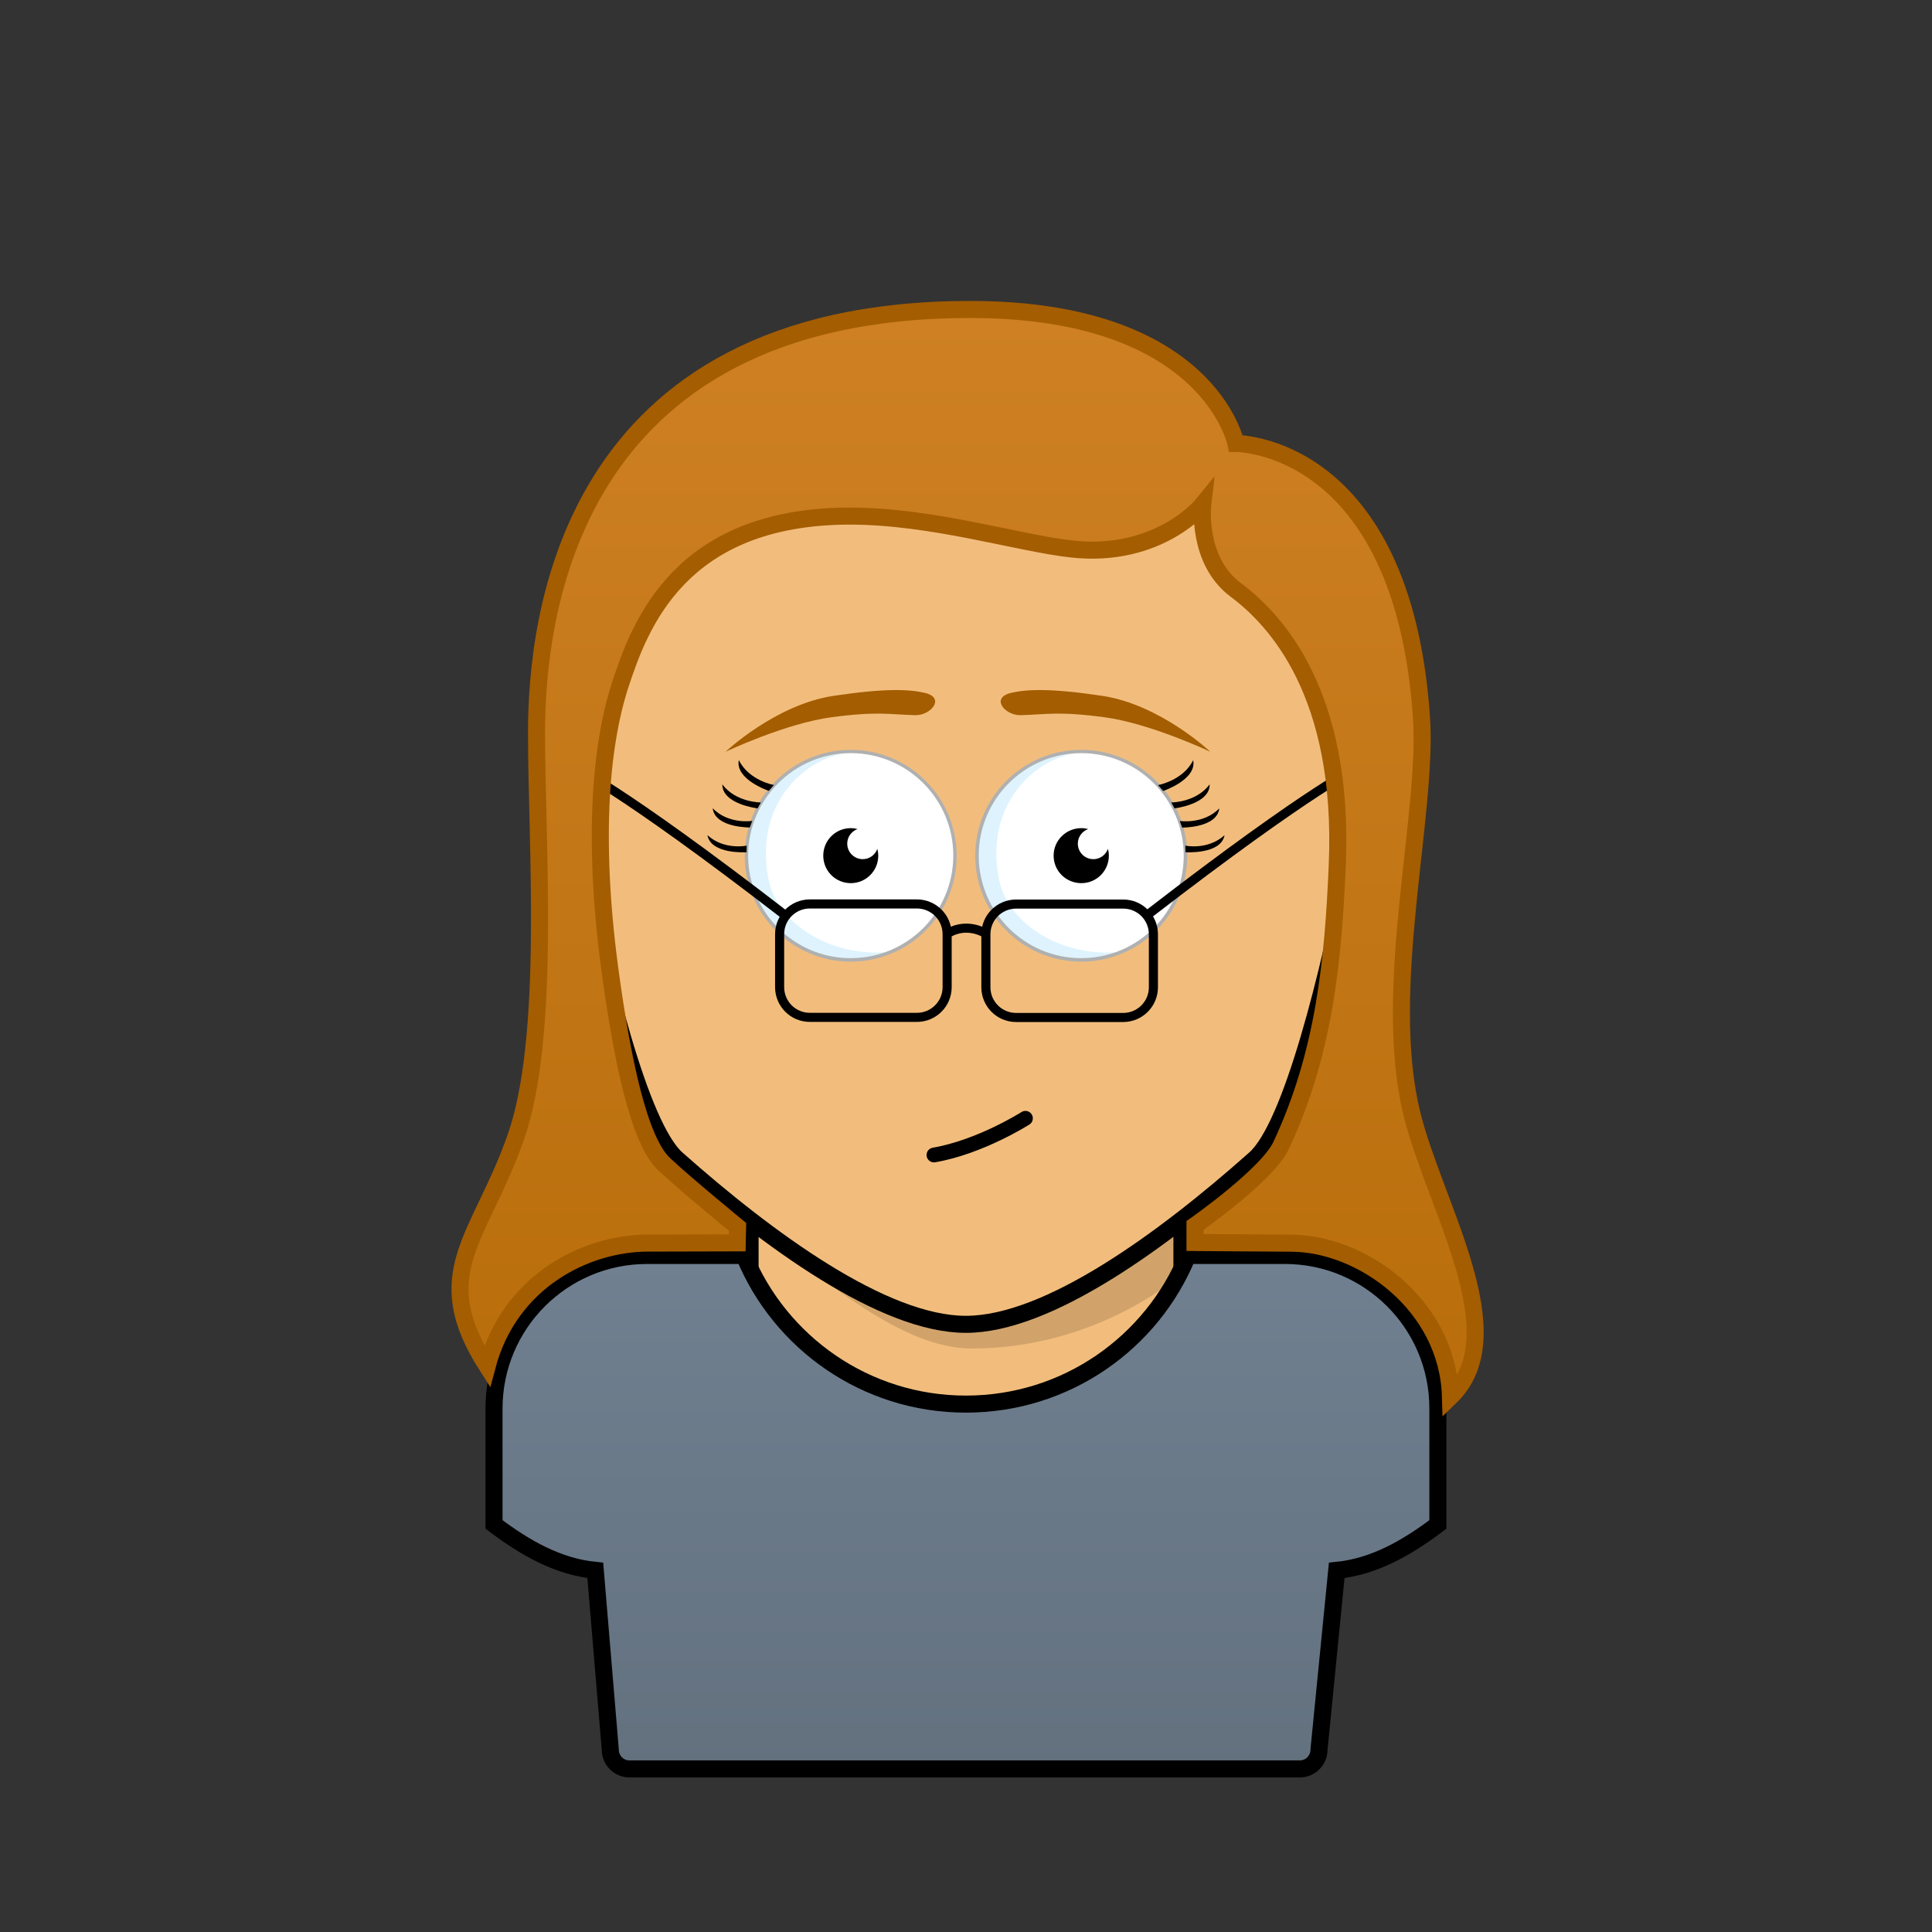
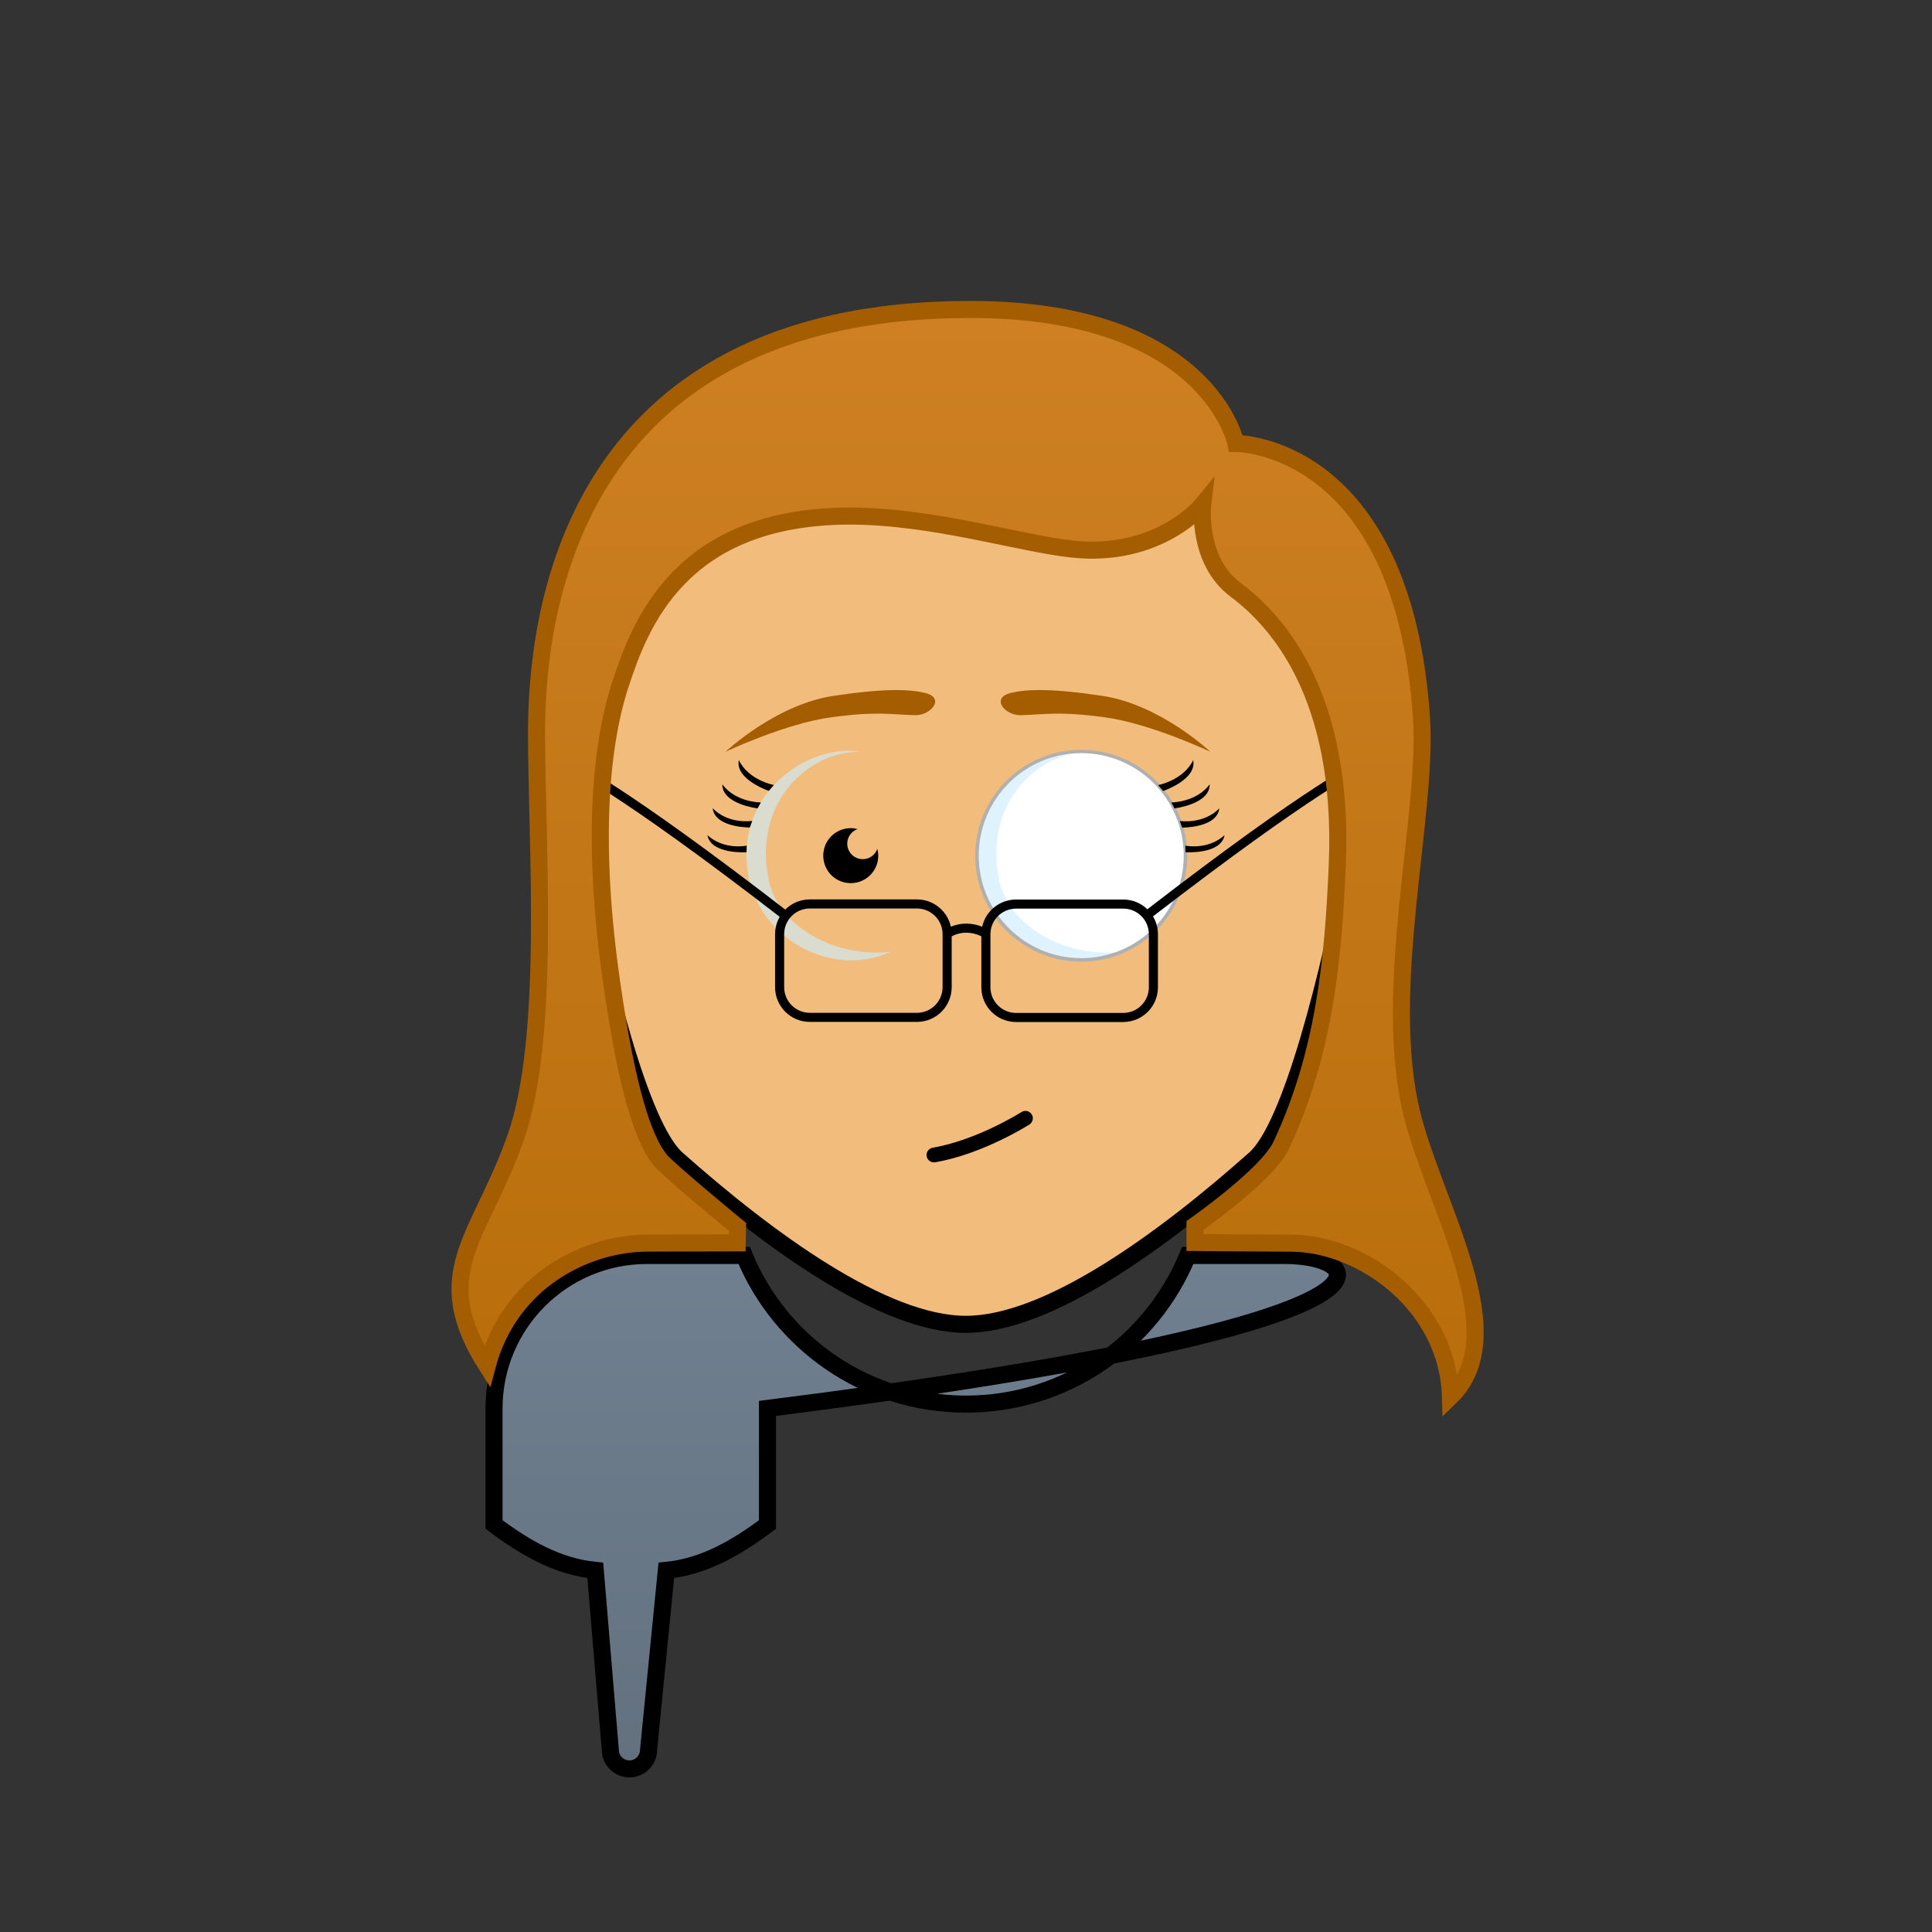
<svg xmlns="http://www.w3.org/2000/svg" viewBox="0 0 170 170">
  <rect x="0" y="0" width="170" height="170" fill="#333333" stroke="none" />
-   <rect stroke="#000000" stroke-width="1.5" x="66" y="102.56" width="38" height="44" fill="#f2bd7c" />
-   <path fill="#000000" opacity="0.14" d="M66,107.44c6.44,5.24,13.4,11.22,19.49,11.22c11.29,0,18.52-6.6,18.52-6.6l0-9.5H66V107.44z" />
  <path stroke="#000000" stroke-width="1.5" d="M85,34.4c18.39,0,39.63,11.82,34.02,40.71c-2.05,10.56-5.37,24-8.6,26.86c-8.02,7.13-18.19,14.57-25.44,14.56c-7.25,0-17.41-7.44-25.43-14.56c-3.22-2.86-6.54-16.3-8.59-26.86C45.37,46.22,66.61,34.4,85,34.4z" fill="#f2bd7c" />
  <path fill="none" stroke="#000000" stroke-width="1.3" stroke-linecap="round" d="M82.18,101.63c4.08-0.7,8.05-3.23,8.05-3.23" />
-   <path fill="#FFFFFF" d="M74.86,66.12c5.07,0,9.17,4.11,9.17,9.17c0,5.07-4.11,9.17-9.17,9.17c-5.07,0-9.18-4.11-9.18-9.17C65.69,70.22,69.79,66.12,74.86,66.12z" />
  <path fill="#FFFFFF" d="M95.14,66.11c5.07,0,9.17,4.11,9.17,9.17c0,5.07-4.11,9.17-9.17,9.17c-5.07,0-9.18-4.11-9.18-9.17C85.97,70.22,90.08,66.11,95.14,66.11z" />
  <path fill="#CDECFC" opacity="0.65" d="M65.68,75.29c0,6.8,7.16,11.02,12.7,8.46c-4.89,0.56-9.98-2.22-10.78-6.48c-1.29-6.83,3.62-11.12,8-11.12C71.94,65.5,65.68,68.71,65.68,75.29z" />
  <path fill="#CDECFC" opacity="0.65" d="M85.96,75.29c0,6.8,7.16,11.02,12.7,8.46c-4.89,0.56-9.98-2.22-10.78-6.48c-1.29-6.83,3.62-11.12,8-11.12C92.22,65.5,85.96,68.71,85.96,75.29z" />
-   <path fill="#B0B0B0" d="M74.86,84.62c-5.14,0-9.33-4.18-9.33-9.32c0-5.14,4.18-9.32,9.33-9.32c5.14,0,9.32,4.18,9.32,9.32C84.19,80.43,80,84.62,74.86,84.62z M74.86,66.27c-4.98,0-9.03,4.05-9.03,9.02c0,4.98,4.05,9.02,9.03,9.02c4.98,0,9.02-4.05,9.02-9.02C83.89,70.31,79.84,66.27,74.86,66.27z" />
  <path fill="#B0B0B0" d="M95.14,84.62c-5.14,0-9.33-4.18-9.33-9.32c0-5.14,4.18-9.32,9.33-9.32s9.33,4.18,9.33,9.32C104.46,80.43,100.28,84.62,95.14,84.62z M95.14,66.27c-4.98,0-9.02,4.05-9.02,9.02c0,4.98,4.05,9.02,9.02,9.02c4.98,0,9.02-4.05,9.02-9.02C104.16,70.31,100.11,66.27,95.14,66.27z" />
-   <path fill="#000000" d="M96.21,75.6c-0.76,0-1.37-0.61-1.37-1.37c0-0.59,0.38-1.09,0.91-1.28c-0.19-0.05-0.39-0.08-0.6-0.08c-1.35,0-2.44,1.08-2.44,2.42c0,1.34,1.08,2.42,2.44,2.42c1.34,0,2.42-1.08,2.42-2.42c0-0.21-0.03-0.41-0.08-0.6C97.3,75.22,96.8,75.6,96.21,75.6z" />
  <path fill="#000000" d="M75.92,75.6c-0.76,0-1.37-0.61-1.37-1.37c0-0.59,0.38-1.09,0.91-1.28c-0.19-0.05-0.39-0.08-0.6-0.08c-1.34,0-2.42,1.08-2.42,2.42c0,1.34,1.08,2.42,2.42,2.42c1.34,0,2.42-1.08,2.42-2.42c0-0.21-0.04-0.41-0.08-0.6C77.01,75.22,76.51,75.6,75.92,75.6z" />
  <path fill="#a45d00" d="M106.5,66.15c0,0-5.27-2.5-9.33-3.04c-4.06-0.54-5.1-0.24-7.35-0.18c-1.38,0.04-2.68-1.5-0.9-1.95c1.42-0.35,3.62-0.42,8.08,0.25C102.11,62,106.5,66.15,106.5,66.15z M73.34,61.23c4.47-0.67,6.66-0.6,8.08-0.25c1.78,0.44,0.48,1.99-0.9,1.95c-2.25-0.06-3.29-0.36-7.35,0.18c-4.06,0.54-9.33,3.04-9.33,3.04S68.23,62,73.34,61.23z" />
  <path fill="#000000" d="M65.7,74.41l-0.01,0.58c0,0-3.13,0.21-3.44-1.5C63.73,74.83,65.69,74.41,65.7,74.41z M62.71,71.12c0.21,1.73,3.27,1.69,3.27,1.69l0.21-0.58C66.19,72.24,64.11,72.56,62.71,71.12z M63.56,69.02c-0.02,1.74,3.1,2.11,3.1,2.11l0.29-0.52C66.95,70.61,64.76,70.62,63.56,69.02z M65.01,66.88c-0.34,1.71,2.64,2.71,2.64,2.71l0.45-0.52C68.1,69.08,65.89,68.68,65.01,66.88z M104.3,74.41l0.01,0.58c0,0,3.13,0.21,3.44-1.5C106.27,74.83,104.31,74.41,104.3,74.41z M103.81,72.24l0.21,0.58c0,0,3.06,0.04,3.27-1.69C105.89,72.56,103.81,72.24,103.81,72.24z M103.06,70.61l0.29,0.52c0,0,3.12-0.37,3.09-2.11C105.24,70.62,103.06,70.61,103.06,70.61z M101.9,69.08l0.45,0.52c0,0,2.98-1,2.64-2.71C104.11,68.68,101.9,69.08,101.9,69.08z" />
  <path fill="none" stroke="#000000" stroke-width="0.8" stroke-linecap="round" d="M83.34,86.86c0,1.47-1.19,2.66-2.66,2.66h-9.42c-1.47,0-2.66-1.19-2.66-2.66v-4.66c0-1.47,1.19-2.66,2.66-2.66h9.42c1.47,0,2.66,1.19,2.66,2.66V86.86z M101.49,82.21c0-1.47-1.18-2.66-2.66-2.66h-9.42c-1.47,0-2.66,1.19-2.66,2.66v4.66c0,1.47,1.19,2.66,2.66,2.66h9.42c1.47,0,2.66-1.19,2.66-2.66V82.21z M50.27,67.38c0,0,3.97,1.69,18.8,13.14 M119.73,67.38c0,0-3.9,1.65-18.73,13.1 M86.54,82.04c0,0-1.43-0.83-2.99,0" />
-   <path stroke="#000000" stroke-width="1.5" fill="url(#ShirtGradient-ec28bd83-1-Shirt)" d="M113.06,110.47h-8.55c-3.15,7.68-10.69,13.08-19.52,13.08c-8.81,0-16.36-5.41-19.51-13.08h-8.54c-7.44,0-13.47,6.03-13.47,13.47v10.2c2.74,2.06,5.6,3.71,8.91,4.04l1.32,15.78c0,0.93,0.75,1.69,1.68,1.69h58.99c0.94,0,1.69-0.76,1.69-1.69l1.56-15.78c3.3-0.33,6.17-1.98,8.9-4.04v-10.21C126.53,116.5,120.5,110.47,113.06,110.47z" />
+   <path stroke="#000000" stroke-width="1.5" fill="url(#ShirtGradient-ec28bd83-1-Shirt)" d="M113.06,110.47h-8.55c-3.15,7.68-10.69,13.08-19.52,13.08c-8.81,0-16.36-5.41-19.51-13.08h-8.54c-7.44,0-13.47,6.03-13.47,13.47v10.2c2.74,2.06,5.6,3.71,8.91,4.04l1.32,15.78c0,0.93,0.75,1.69,1.68,1.69c0.94,0,1.69-0.76,1.69-1.69l1.56-15.78c3.3-0.33,6.17-1.98,8.9-4.04v-10.21C126.53,116.5,120.5,110.47,113.06,110.47z" />
  <path stroke="#a45d00" stroke-width="1.5" stroke-miterlimit="50" fill="url(#HairGradient-ec28bd83)" d="M54.58,60.25c-1.82,5.58-2.46,14.25-0.79,25.97c0.95,6.69,2.4,14.32,4.77,16.33c1.69,1.59,6.34,5.41,6.34,5.41l-0.03,1.4l-7.83,0.02c-5.5,0-12.2,3.36-14.18,10.84c-5.26-8.21-0.62-11.23,2.51-20.11s1.84-25.88,1.84-35.61c0-9.72,2.5-37.27,38.17-37.27c21,0,23.37,11.79,23.37,11.79s14.68-0.11,16.33,24.12c0.58,8.58-3.55,23.95-0.83,34.92c2,8.09,9.07,19.35,3.38,24.85c-0.22-8.09-7.81-13.52-14.03-13.52l-8.45-0.06l0-1.5c0,0,6.35-4.44,7.57-7.02c3.82-8.14,4.6-16.34,4.95-24.75c0.63-15.05-5.42-21.53-8.92-24.14s-2.92-7.53-2.92-7.53s-3.83,4.75-11.5,3.92c-4.7-0.51-12.25-2.9-19.56-2.9C59.83,45.43,56.31,54.97,54.58,60.25z" />
  <linearGradient id="HairGradient-ec28bd83" x1="0%" x2="0%" y1="100%" y2="0%">
    <stop offset="0%" stop-color="#b96e0b" />
    <stop offset="100%" stop-color="#ce8023" />
  </linearGradient>
  <linearGradient id="ShirtGradient-ec28bd83-1-Shirt" x1="0%" x2="0%" y1="100%" y2="0%">
    <stop offset="0%" stop-color="#63717f" />
    <stop offset="100%" stop-color="#708090" />
  </linearGradient>
</svg>